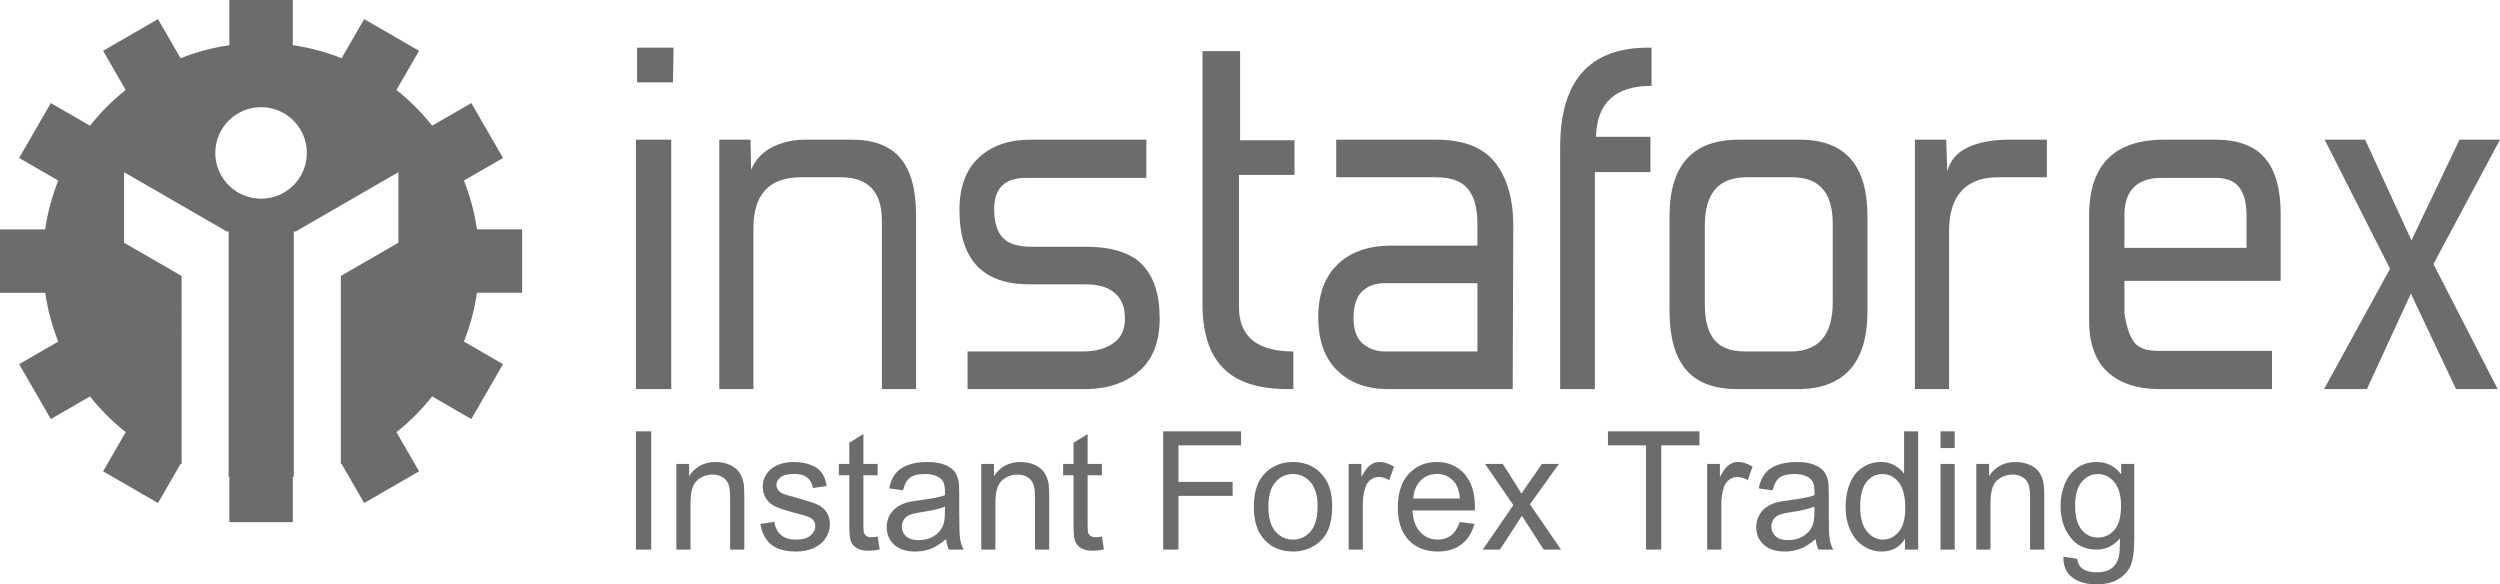
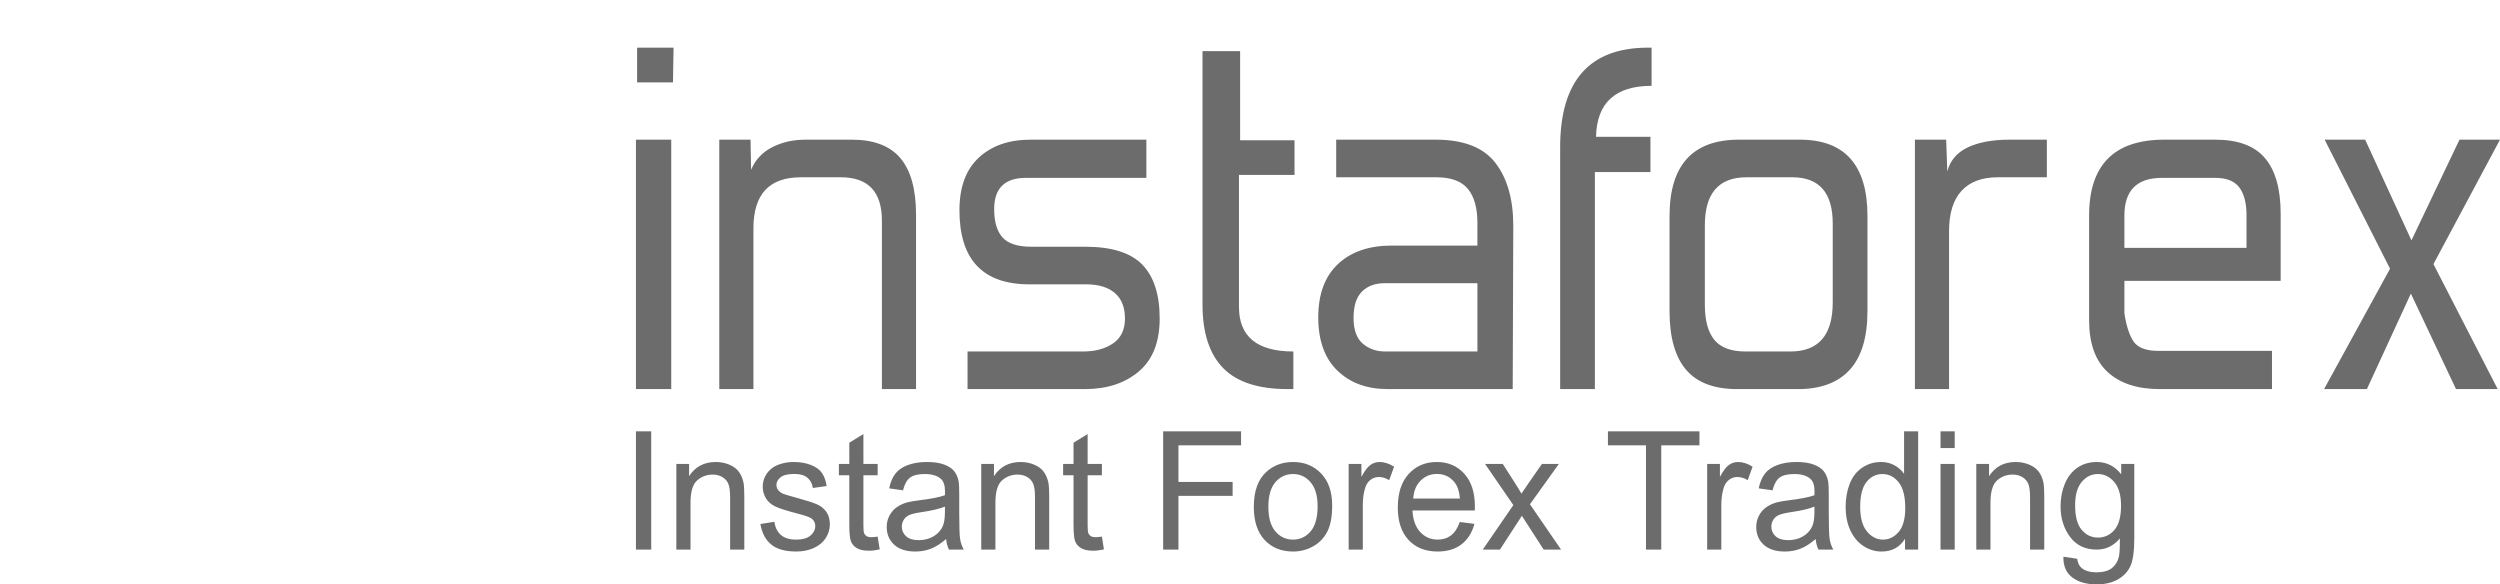
<svg xmlns="http://www.w3.org/2000/svg" viewBox="0 0 495.038 115.713" height="115.713" width="495.038" xml:space="preserve" version="1.1">
  <g transform="matrix(1.25,0,0,-1.25,0,115.713)">
    <g transform="scale(0.1,0.1)">
-       <path style="fill:#6c6c6c;fill-opacity:1;fill-rule:evenodd;stroke:none" d="m 413.578,755.941 c -40.031,0 -72.508,-32.468 -72.508,-72.503 0,-40.043 32.477,-72.512 72.508,-72.512 40.039,0 72.512,32.469 72.512,72.512 0,40.035 -32.473,72.503 -72.512,72.503 z m -50.219,169.789 100.442,0 0,-71.585 c 26.898,-3.915 52.793,-10.922 77.308,-20.665 l 35.77,61.954 86.976,-50.223 -35.808,-62.027 c 20.957,-16.614 39.945,-35.606 56.558,-56.575 l 62.036,35.821 50.218,-86.981 -61.957,-35.773 c 9.743,-24.512 16.735,-50.399 20.657,-77.305 l 71.597,0 0,-100.441 -71.597,0 c -3.922,-26.891 -10.926,-52.782 -20.664,-77.301 l 61.968,-35.774 -50.222,-86.98 -62.055,35.82 C 667.98,276.738 648.988,257.754 628.031,241.141 l 35.832,-62.051 -86.976,-50.223 -35.782,61.973 -1.16,-0.449 -0.004,298.183 91.168,52.633 0,111.746 -162.671,-93.922 -3.043,0 0,-1.758 -0.254,-0.144 0.254,-0.449 0,-386.25 -1.594,-0.254 0,-71.602 -100.442,0 0,71.602 -1.14,0.176 0,386.328 0.258,0.449 -0.258,0.144 0,1.758 -3.043,0 -162.672,93.922 0,-111.746 91.172,-52.633 -0.004,-298.371 -1.621,0.625 -35.774,-61.961 -86.98,50.223 35.824,62.051 c -20.957,16.601 -39.945,35.605 -56.558,56.554 l -62.04,-35.82 -50.227,86.98 61.969,35.774 c -9.746,24.512 -16.738,50.418 -20.66,77.301 l -71.606,0 0,100.441 71.602,0 c 3.918,26.902 10.918,52.793 20.656,77.313 l -61.957,35.765 50.223,86.981 62.028,-35.809 c 16.605,20.957 35.601,39.957 56.558,56.567 l -35.804,62.023 86.976,50.223 35.77,-61.95 c 24.512,9.743 50.41,16.746 77.308,20.661 l 0,71.585" />
-       <path style="fill:#6c6c6c;fill-opacity:1;fill-rule:nonzero;stroke:none" d="m 3960.3,704.457 -105.42,-197.098 101.76,-198.023 -66.02,0 -71.5,151.266 -69.67,-151.266 -67.84,0 104.51,190.684 -103.6,204.437 64.17,0 73.34,-159.516 76.1,159.516 64.17,0 z M 3558.76,584.363 c 0,19.559 -3.81,34.375 -11.46,44.465 -7.64,10.082 -20.32,15.125 -38.05,15.125 l -84.33,0 c -39.73,0 -59.6,-19.863 -59.6,-59.59 l 0,-51.34 193.44,0 0,51.34 z m -49.51,120.094 c 36.06,0 62.35,-9.773 78.85,-29.336 16.5,-19.555 24.75,-48.891 24.75,-88.008 l 0,-106.347 -247.53,0 0,-51.332 c 3.05,-20.176 7.95,-35.149 14.68,-44.922 6.71,-9.785 19.85,-14.668 39.41,-14.668 l 179.69,0 0,-60.508 -177.85,0 c -35.45,0 -62.95,9.012 -82.51,27.043 -19.57,18.023 -29.34,45.379 -29.34,82.047 l 0,165.937 c 0,80.067 39.73,120.094 119.18,120.094 l 80.67,0 0,0 z m -266.77,-59.59 -77.92,0 c -25.06,0 -44.16,-7.183 -57.3,-21.543 -13.14,-14.363 -19.72,-35.601 -19.72,-63.715 l 0,-250.273 -54.08,0 0,395.121 49.5,0 1.83,-50.426 c 4.28,17.121 14.98,29.797 32.09,38.047 17.12,8.254 39.42,12.379 66.92,12.379 l 58.68,0 0,-59.59 z m -475.8,0 c -44,0 -66,-25.359 -66,-76.09 l 0,-125.593 c 0,-25.059 5.04,-43.704 15.12,-55.918 10.08,-12.239 26.43,-18.34 49.05,-18.34 l 71.5,0 c 44.61,0 66.93,25.976 66.93,77.918 l 0,124.679 c 0,48.903 -21.4,73.344 -64.17,73.344 l -72.43,0 0,0 z m 84.34,59.59 c 71.51,0 107.27,-40.332 107.27,-121.016 l 0,-150.347 c 0,-41.563 -9.33,-72.578 -27.97,-93.055 -18.65,-20.469 -45.99,-30.703 -82.04,-30.703 l -96.26,0 c -36.68,0 -63.72,10.234 -81.15,30.703 -17.41,20.477 -26.12,51.492 -26.12,93.055 l 0,150.347 c 0,80.684 36.67,121.016 110.01,121.016 l 96.26,0 0,0 z m -236.52,-51.332 -88.01,0 0,-343.789 -55.01,0 0,383.203 c 0,105.121 46.45,157.684 139.35,157.684 l 5.49,0 0,-60.508 c -57.45,0 -86.78,-26.895 -88,-80.672 l 86.18,0 0,-55.918 z m -274.11,-284.199 0,108.172 -146.68,0 c -15.29,0 -27.36,-4.426 -36.21,-13.293 -8.87,-8.856 -13.3,-22.77 -13.3,-41.715 0,-18.945 4.89,-32.539 14.66,-40.793 9.78,-8.25 21.4,-12.371 34.85,-12.371 l 146.68,0 0,0 z m 55.92,-59.59 -198.02,0 c -33,0 -59.59,9.773 -79.76,29.336 -20.17,19.551 -30.25,47.676 -30.25,84.336 0,36.676 10.39,64.789 31.17,84.351 20.77,19.555 49.19,29.329 85.25,29.329 l 135.69,0 0,35.757 c 0,23.832 -5.04,41.868 -15.13,54.086 -10.09,12.223 -26.74,18.336 -49.97,18.336 l -158.6,0 0,59.59 157.69,0 c 44,0 75.48,-12.223 94.42,-36.668 18.95,-24.453 28.42,-57.762 28.42,-99.93 l -0.91,-258.523 0,0 z m -347.46,0 -9.17,0 c -46.44,0 -80.52,11.152 -102.21,33.457 -21.7,22.312 -32.55,55.77 -32.55,100.391 l 0,401.539 59.59,0 0,-141.184 86.18,0 0,-55 -88.01,0 0,-209.027 c 0,-47.063 28.72,-70.586 86.17,-70.586 l 0,-59.59 z m -516.14,0 0,59.59 183.35,0 c 18.95,0 34.69,4.277 47.22,12.832 12.53,8.555 18.8,21.699 18.8,39.422 0,17.726 -5.35,31.172 -16.05,40.34 -10.7,9.164 -25.82,13.75 -45.38,13.75 l -89.84,0 c -73.95,0 -110.93,39.113 -110.93,117.343 0,36.668 10.24,64.477 30.72,83.426 20.46,18.945 47.82,28.418 82.04,28.418 l 183.35,0 0,-60.504 -190.68,0 c -33.62,0 -50.42,-16.504 -50.42,-49.512 0,-20.164 4.43,-35.14 13.29,-44.914 8.87,-9.781 23.99,-14.668 45.38,-14.668 l 85.26,0 c 42.17,0 72.42,-9.472 90.76,-28.425 18.33,-18.946 27.5,-47.364 27.5,-85.254 0,-37.285 -11,-65.242 -33,-83.887 -22,-18.641 -50.42,-27.957 -85.26,-27.957 l -186.11,0 0,0 z m -342.87,347.449 c 6.73,15.895 17.88,27.809 33.47,35.754 15.58,7.949 33.15,11.918 52.71,11.918 l 73.35,0 c 34.83,0 60.5,-9.773 77,-29.336 16.5,-19.555 24.75,-49.5 24.75,-89.844 l 0,-275.941 -54.08,0 0,266.777 c 0,45.836 -21.7,68.754 -65.1,68.754 l -63.25,0 c -50.12,0 -75.17,-26.894 -75.17,-80.668 l 0,-254.863 -54.09,0 0,395.121 49.5,0 0.91,-47.672 0,0 z m -126.51,-347.449 -55.92,0 0,395.121 55.92,0 0,-395.121 z m 2.75,485.883 -56.84,0 0,55.004 57.76,0 -0.92,-55.004 0,0" />
+       <path style="fill:#6c6c6c;fill-opacity:1;fill-rule:nonzero;stroke:none" d="m 3960.3,704.457 -105.42,-197.098 101.76,-198.023 -66.02,0 -71.5,151.266 -69.67,-151.266 -67.84,0 104.51,190.684 -103.6,204.437 64.17,0 73.34,-159.516 76.1,159.516 64.17,0 z M 3558.76,584.363 c 0,19.559 -3.81,34.375 -11.46,44.465 -7.64,10.082 -20.32,15.125 -38.05,15.125 l -84.33,0 c -39.73,0 -59.6,-19.863 -59.6,-59.59 l 0,-51.34 193.44,0 0,51.34 z m -49.51,120.094 c 36.06,0 62.35,-9.773 78.85,-29.336 16.5,-19.555 24.75,-48.891 24.75,-88.008 l 0,-106.347 -247.53,0 0,-51.332 c 3.05,-20.176 7.95,-35.149 14.68,-44.922 6.71,-9.785 19.85,-14.668 39.41,-14.668 l 179.69,0 0,-60.508 -177.85,0 c -35.45,0 -62.95,9.012 -82.51,27.043 -19.57,18.023 -29.34,45.379 -29.34,82.047 l 0,165.937 c 0,80.067 39.73,120.094 119.18,120.094 l 80.67,0 0,0 z m -266.77,-59.59 -77.92,0 c -25.06,0 -44.16,-7.183 -57.3,-21.543 -13.14,-14.363 -19.72,-35.601 -19.72,-63.715 l 0,-250.273 -54.08,0 0,395.121 49.5,0 1.83,-50.426 c 4.28,17.121 14.98,29.797 32.09,38.047 17.12,8.254 39.42,12.379 66.92,12.379 l 58.68,0 0,-59.59 z m -475.8,0 c -44,0 -66,-25.359 -66,-76.09 l 0,-125.593 c 0,-25.059 5.04,-43.704 15.12,-55.918 10.08,-12.239 26.43,-18.34 49.05,-18.34 l 71.5,0 c 44.61,0 66.93,25.976 66.93,77.918 l 0,124.679 c 0,48.903 -21.4,73.344 -64.17,73.344 l -72.43,0 0,0 z m 84.34,59.59 c 71.51,0 107.27,-40.332 107.27,-121.016 l 0,-150.347 c 0,-41.563 -9.33,-72.578 -27.97,-93.055 -18.65,-20.469 -45.99,-30.703 -82.04,-30.703 l -96.26,0 c -36.68,0 -63.72,10.234 -81.15,30.703 -17.41,20.477 -26.12,51.492 -26.12,93.055 l 0,150.347 c 0,80.684 36.67,121.016 110.01,121.016 l 96.26,0 0,0 z m -236.52,-51.332 -88.01,0 0,-343.789 -55.01,0 0,383.203 c 0,105.121 46.45,157.684 139.35,157.684 l 5.49,0 0,-60.508 c -57.45,0 -86.78,-26.895 -88,-80.672 l 86.18,0 0,-55.918 z m -274.11,-284.199 0,108.172 -146.68,0 c -15.29,0 -27.36,-4.426 -36.21,-13.293 -8.87,-8.856 -13.3,-22.77 -13.3,-41.715 0,-18.945 4.89,-32.539 14.66,-40.793 9.78,-8.25 21.4,-12.371 34.85,-12.371 l 146.68,0 0,0 z m 55.92,-59.59 -198.02,0 c -33,0 -59.59,9.773 -79.76,29.336 -20.17,19.551 -30.25,47.676 -30.25,84.336 0,36.676 10.39,64.789 31.17,84.351 20.77,19.555 49.19,29.329 85.25,29.329 l 135.69,0 0,35.757 c 0,23.832 -5.04,41.868 -15.13,54.086 -10.09,12.223 -26.74,18.336 -49.97,18.336 l -158.6,0 0,59.59 157.69,0 c 44,0 75.48,-12.223 94.42,-36.668 18.95,-24.453 28.42,-57.762 28.42,-99.93 l -0.91,-258.523 0,0 z m -347.46,0 -9.17,0 c -46.44,0 -80.52,11.152 -102.21,33.457 -21.7,22.312 -32.55,55.77 -32.55,100.391 l 0,401.539 59.59,0 0,-141.184 86.18,0 0,-55 -88.01,0 0,-209.027 c 0,-47.063 28.72,-70.586 86.17,-70.586 l 0,-59.59 z m -516.14,0 0,59.59 183.35,0 c 18.95,0 34.69,4.277 47.22,12.832 12.53,8.555 18.8,21.699 18.8,39.422 0,17.726 -5.35,31.172 -16.05,40.34 -10.7,9.164 -25.82,13.75 -45.38,13.75 l -89.84,0 c -73.95,0 -110.93,39.113 -110.93,117.343 0,36.668 10.24,64.477 30.72,83.426 20.46,18.945 47.82,28.418 82.04,28.418 l 183.35,0 0,-60.504 -190.68,0 c -33.62,0 -50.42,-16.504 -50.42,-49.512 0,-20.164 4.43,-35.14 13.29,-44.914 8.87,-9.781 23.99,-14.668 45.38,-14.668 l 85.26,0 c 42.17,0 72.42,-9.472 90.76,-28.425 18.33,-18.946 27.5,-47.364 27.5,-85.254 0,-37.285 -11,-65.242 -33,-83.887 -22,-18.641 -50.42,-27.957 -85.26,-27.957 l -186.11,0 0,0 z m -342.87,347.449 c 6.73,15.895 17.88,27.809 33.47,35.754 15.58,7.949 33.15,11.918 52.71,11.918 l 73.35,0 c 34.83,0 60.5,-9.773 77,-29.336 16.5,-19.555 24.75,-49.5 24.75,-89.844 l 0,-275.941 -54.08,0 0,266.777 c 0,45.836 -21.7,68.754 -65.1,68.754 l -63.25,0 c -50.12,0 -75.17,-26.894 -75.17,-80.668 l 0,-254.863 -54.09,0 0,395.121 49.5,0 0.91,-47.672 0,0 z m -126.51,-347.449 -55.92,0 0,395.121 55.92,0 0,-395.121 m 2.75,485.883 -56.84,0 0,55.004 57.76,0 -0.92,-55.004 0,0" />
      <path style="fill:#6c6c6c;fill-opacity:1;fill-rule:nonzero;stroke:none" d="m 3287.25,125.332 c 0,-17.793 3.45,-30.793 10.39,-38.945 6.91,-8.203 15.55,-12.258 25.93,-12.258 10.31,0 18.96,4.055 25.95,12.18 6.97,8.145 10.47,20.879 10.47,38.281 0,16.609 -3.58,29.129 -10.78,37.547 -7.19,8.41 -15.88,12.636 -26.02,12.636 -9.96,0 -18.44,-4.14 -25.46,-12.468 -6.98,-8.282 -10.48,-20.625 -10.48,-36.973 z m -18.57,-81.504 21.84,-3.312 c 0.9,-6.894 3.46,-11.914 7.59,-15.098 5.58,-4.227 13.2,-6.356 22.82,-6.356 10.44,0 18.44,2.129 24.11,6.356 5.67,4.277 9.46,10.254 11.45,17.883 1.2,4.715 1.71,14.52 1.63,29.531 -9.79,-11.828 -22.02,-17.754 -36.67,-17.754 -18.23,0 -32.32,6.719 -42.29,20.184 -9.97,13.438 -14.99,29.609 -14.99,48.41 0,12.949 2.29,24.902 6.85,35.848 4.61,10.941 11.25,19.394 19.93,25.371 8.69,5.929 18.92,8.945 30.62,8.945 15.63,0 28.54,-6.492 38.68,-19.453 l 0,16.359 20.73,0 0,-117.265 c 0,-21.105 -2.13,-36.105 -6.3,-44.914 C 3370.46,19.754 3363.82,12.781 3354.7,7.676 3345.59,2.578 3334.4,0 3321.06,0 c -15.8,0 -28.57,3.66 -38.28,10.945 -9.75,7.285 -14.44,18.234 -14.1,32.883 l 0,0 z m -137.98,11.25 0,135.664 20.19,0 0,-19.277 c 9.75,14.914 23.8,22.371 42.16,22.371 8.01,0 15.32,-1.484 22.01,-4.402 6.73,-2.969 11.72,-6.805 15.03,-11.602 3.37,-4.758 5.68,-10.422 7.03,-16.965 0.81,-4.265 1.24,-11.726 1.24,-22.371 l 0,-83.418 -22.49,0 0,82.551 c 0,9.324 -0.85,16.344 -2.59,21.012 -1.75,4.629 -4.86,8.332 -9.29,11.086 -4.47,2.781 -9.66,4.179 -15.66,4.179 -9.58,0 -17.81,-3.136 -24.79,-9.336 -6.94,-6.23 -10.4,-18.007 -10.4,-35.41 l 0,-74.082 -22.44,0 0,0 z m -56.69,0 0,135.664 22.49,0 0,-135.664 -22.49,0 0,0 z m 0,160.82 0,26.473 22.49,0 0,-26.473 -22.49,0 0,0 z m -127.24,-93.097 c 0,-17.403 3.57,-30.399 10.73,-38.992 7.15,-8.586 15.59,-12.902 25.34,-12.902 9.79,0 18.14,4.141 25,12.348 6.85,8.191 10.31,20.75 10.31,37.625 0,18.574 -3.5,32.187 -10.48,40.859 -6.98,8.723 -15.59,13.035 -25.85,13.035 -9.96,0 -18.32,-4.179 -25,-12.507 -6.69,-8.332 -10.05,-21.504 -10.05,-39.465 l 0,0 z m 70.99,-67.723 0,17.137 c -8.39,-13.476 -20.73,-20.195 -37.04,-20.195 -10.57,0 -20.29,2.969 -29.13,8.945 -8.87,5.93 -15.73,14.258 -20.62,24.98 -4.85,10.695 -7.28,22.942 -7.28,36.856 0,13.515 2.2,25.812 6.6,36.847 4.42,11.036 11.03,19.493 19.84,25.332 8.82,5.887 18.69,8.856 29.6,8.856 7.97,0 15.08,-1.746 21.3,-5.184 6.26,-3.449 11.32,-7.941 15.24,-13.476 l 0,67.195 22.32,0 0,-187.293 -20.83,0 0,0 z m -143.48,68.106 c -8.17,-3.438 -20.4,-6.321 -36.66,-8.711 -9.25,-1.36 -15.8,-2.883 -19.59,-4.582 -3.84,-1.7 -6.81,-4.188 -8.86,-7.5 -2.09,-3.27 -3.15,-6.895 -3.15,-10.907 0,-6.145 2.3,-11.242 6.82,-15.344 4.51,-4.062 11.16,-6.101 19.88,-6.101 8.65,0 16.36,1.914 23.09,5.801 6.72,3.875 11.7,9.188 14.86,15.906 2.43,5.195 3.61,12.871 3.61,22.981 l 0,8.457 z m 1.88,-51.36 c -8.35,-7.234 -16.35,-12.344 -24.02,-15.351 -7.71,-2.969 -15.97,-4.453 -24.78,-4.453 -14.57,0 -25.72,3.625 -33.56,10.91 -7.8,7.273 -11.72,16.609 -11.72,27.91 0,6.668 1.45,12.734 4.44,18.223 2.93,5.496 6.81,9.89 11.58,13.21 4.82,3.321 10.18,5.84 16.18,7.551 4.39,1.172 11.04,2.344 19.93,3.438 18.15,2.226 31.52,4.843 40.07,7.937 0.09,3.145 0.14,5.149 0.14,5.977 0,9.375 -2.13,16.008 -6.4,19.797 -5.7,5.234 -14.26,7.8 -25.54,7.8 -10.56,0 -18.36,-1.875 -23.43,-5.664 -5.02,-3.796 -8.72,-10.507 -11.15,-20.144 l -21.94,3.094 c 2,9.589 5.29,17.402 9.84,23.293 4.56,5.925 11.2,10.507 19.85,13.679 8.64,3.184 18.65,4.805 30.06,4.805 11.34,0 20.49,-1.395 27.56,-4.102 7.07,-2.742 12.26,-6.148 15.62,-10.293 3.33,-4.14 5.63,-9.324 6.99,-15.652 0.72,-3.926 1.1,-10.988 1.1,-21.191 l 0,-30.657 c 0,-21.406 0.48,-34.929 1.45,-40.554 0.94,-5.664 2.85,-11.125 5.67,-16.309 l -23.47,0 c -2.3,4.758 -3.83,10.332 -4.47,16.746 l 0,0 z m -171.8,-16.746 0,135.664 20.2,0 0,-20.547 c 5.15,9.598 9.92,15.957 14.3,19.016 4.35,3.055 9.16,4.625 14.4,4.625 7.57,0 15.24,-2.488 23.07,-7.41 l -7.74,-21.367 c -5.45,3.347 -10.95,5.007 -16.44,5.007 -4.94,0 -9.33,-1.531 -13.24,-4.539 -3.92,-3.047 -6.69,-7.238 -8.35,-12.597 -2.52,-8.157 -3.76,-17.09 -3.76,-26.817 l 0,-71.035 -22.44,0 0,0 z m -96.93,0 0,165.184 -60.26,0 0,22.109 144.96,0 0,-22.109 -60.5,0 0,-165.184 -24.2,0 0,0 z m -258.54,0 48.43,70.516 -44.81,65.148 28.06,0 20.36,-31.797 c 3.79,-6.054 6.91,-11.113 9.2,-15.215 3.66,5.625 7.02,10.594 10.14,14.961 l 22.31,32.051 26.83,0 -45.78,-63.887 49.28,-71.777 -27.56,0 -27.21,42.168 -7.25,11.375 -34.78,-53.543 -27.22,0 0,0 z m -110.17,80.899 73.97,0 c -0.98,11.375 -3.83,19.961 -8.47,25.632 -7.15,8.852 -16.44,13.301 -27.81,13.301 -10.3,0 -18.99,-3.531 -26.02,-10.605 -7.03,-7.059 -10.9,-16.524 -11.67,-28.328 l 0,0 z m 73.72,-37.208 23.21,-2.922 c -3.66,-13.906 -10.44,-24.676 -20.31,-32.352 -9.92,-7.637 -22.57,-11.477 -37.95,-11.477 -19.38,0 -34.75,6.113 -46.09,18.32 -11.36,12.207 -17.02,29.348 -17.02,51.406 0,22.852 5.74,40.559 17.2,53.164 11.5,12.598 26.36,18.926 44.67,18.926 17.71,0 32.2,-6.191 43.41,-18.535 11.24,-12.34 16.85,-29.746 16.85,-52.117 0,-1.387 -0.04,-3.438 -0.13,-6.133 l -98.79,0 c 0.81,-14.922 4.94,-26.348 12.35,-34.239 7.4,-7.93 16.61,-11.906 27.67,-11.906 8.23,0 15.26,2.227 21.08,6.672 5.84,4.402 10.44,11.465 13.85,21.191 l 0,0 z m -176.01,-43.691 0,135.664 20.19,0 0,-20.547 c 5.15,9.598 9.92,15.957 14.3,19.016 4.35,3.055 9.16,4.625 14.4,4.625 7.58,0 15.24,-2.488 23.08,-7.41 l -7.75,-21.367 c -5.45,3.347 -10.95,5.007 -16.44,5.007 -4.94,0 -9.32,-1.531 -13.25,-4.539 -3.91,-3.047 -6.68,-7.238 -8.34,-12.597 -2.52,-8.157 -3.75,-17.09 -3.75,-26.817 l 0,-71.035 -22.44,0 0,0 z M 2009.26,122.93 c 0,-17.403 3.71,-30.391 11.12,-39.035 7.41,-8.672 16.73,-12.988 27.94,-12.988 11.16,0 20.44,4.355 27.85,13.039 7.36,8.672 11.07,21.934 11.07,39.727 0,16.789 -3.71,29.519 -11.15,38.152 -7.46,8.637 -16.7,12.949 -27.77,12.949 -11.21,0 -20.53,-4.312 -27.94,-12.898 -7.41,-8.594 -11.12,-21.594 -11.12,-38.945 l 0,0 z m -23.07,0 c 0,25.117 6.8,43.738 20.48,55.808 11.36,10.039 25.25,15.098 41.65,15.098 18.23,0 33.13,-6.113 44.67,-18.359 11.59,-12.207 17.34,-29.082 17.34,-50.633 0,-17.481 -2.56,-31.211 -7.67,-41.203 -5.12,-10.039 -12.57,-17.793 -22.31,-23.34 -9.81,-5.527 -20.44,-8.281 -32.03,-8.281 -18.52,0 -33.52,6.066 -44.98,18.273 -11.45,12.168 -17.15,29.695 -17.15,52.637 l 0,0 z m -143.61,-67.852 0,187.293 123.42,0 0,-22.109 -99.19,0 0,-57.996 85.81,0 0,-22.11 -85.81,0 0,-85.078 -24.23,0 0,0 z m -97.05,20.586 3.23,-20.324 c -6.3,-1.355 -11.96,-2.051 -16.94,-2.051 -8.18,0 -14.49,1.309 -19,3.965 -4.48,2.617 -7.62,6.106 -9.46,10.422 -1.83,4.277 -2.76,13.348 -2.76,27.129 l 0,78.054 -16.49,0 0,17.883 16.49,0 0,33.613 22.35,13.79 0,-47.403 22.58,0 0,-17.883 -22.58,0 0,-79.316 c 0,-6.59 0.38,-10.781 1.16,-12.656 0.8,-1.863 2.08,-3.348 3.87,-4.492 1.79,-1.082 4.34,-1.66 7.66,-1.66 2.51,0 5.8,0.312 9.89,0.93 l 0,0 z m -191.13,-20.586 0,135.664 20.18,0 0,-19.277 c 9.75,14.914 23.81,22.371 42.16,22.371 8.01,0 15.33,-1.484 22.02,-4.402 6.73,-2.969 11.71,-6.805 15.03,-11.602 3.37,-4.758 5.67,-10.422 7.04,-16.965 0.8,-4.265 1.23,-11.726 1.23,-22.371 l 0,-83.418 -22.49,0 0,82.551 c 0,9.324 -0.85,16.344 -2.6,21.012 -1.75,4.629 -4.85,8.332 -9.28,11.086 -4.47,2.781 -9.67,4.179 -15.67,4.179 -9.59,0 -17.81,-3.136 -24.79,-9.336 -6.94,-6.23 -10.39,-18.007 -10.39,-35.41 l 0,-74.082 -22.44,0 0,0 z m -57.54,68.106 c -8.18,-3.438 -20.4,-6.321 -36.66,-8.711 -9.25,-1.36 -15.81,-2.883 -19.59,-4.582 -3.84,-1.7 -6.82,-4.188 -8.87,-7.5 -2.08,-3.27 -3.14,-6.895 -3.14,-10.907 0,-6.145 2.29,-11.242 6.81,-15.344 4.51,-4.062 11.16,-6.101 19.89,-6.101 8.65,0 16.35,1.914 23.08,5.801 6.73,3.875 11.71,9.188 14.86,15.906 2.43,5.195 3.62,12.871 3.62,22.981 l 0,8.457 z m 1.88,-51.36 c -8.35,-7.234 -16.36,-12.344 -24.02,-15.351 -7.71,-2.969 -15.97,-4.453 -24.79,-4.453 -14.56,0 -25.72,3.625 -33.55,10.91 -7.8,7.273 -11.72,16.609 -11.72,27.91 0,6.668 1.45,12.734 4.43,18.223 2.94,5.496 6.81,9.89 11.59,13.21 4.81,3.321 10.17,5.84 16.18,7.551 4.39,1.172 11.03,2.344 19.93,3.438 18.14,2.226 31.51,4.843 40.07,7.937 0.09,3.145 0.13,5.149 0.13,5.977 0,9.375 -2.13,16.008 -6.38,19.797 -5.72,5.234 -14.27,7.8 -25.56,7.8 -10.56,0 -18.36,-1.875 -23.42,-5.664 -5.03,-3.796 -8.73,-10.507 -11.16,-20.144 l -21.93,3.094 c 2,9.589 5.28,17.402 9.83,23.293 4.56,5.925 11.21,10.507 19.85,13.679 8.64,3.184 18.66,4.805 30.06,4.805 11.33,0 20.49,-1.395 27.56,-4.102 7.07,-2.742 12.27,-6.148 15.63,-10.293 3.32,-4.14 5.62,-9.324 6.98,-15.652 0.73,-3.926 1.11,-10.988 1.11,-21.191 l 0,-30.657 c 0,-21.406 0.47,-34.929 1.45,-40.554 0.94,-5.664 2.85,-11.125 5.66,-16.309 l -23.47,0 c -2.29,4.758 -3.82,10.332 -4.46,16.746 l 0,0 z m -108.43,3.84 3.24,-20.324 c -6.3,-1.355 -11.97,-2.051 -16.95,-2.051 -8.18,0 -14.48,1.309 -18.99,3.965 -4.47,2.617 -7.63,6.106 -9.46,10.422 -1.83,4.277 -2.76,13.348 -2.76,27.129 l 0,78.054 -16.49,0 0,17.883 16.49,0 0,33.613 22.35,13.79 0,-47.403 22.57,0 0,-17.883 -22.57,0 0,-79.316 c 0,-6.59 0.39,-10.781 1.15,-12.656 0.8,-1.863 2.08,-3.348 3.87,-4.492 1.8,-1.082 4.35,-1.66 7.67,-1.66 2.51,0 5.79,0.312 9.88,0.93 l 0,0 z m -185.76,19.922 22.19,3.582 c 1.23,-9.121 4.72,-16.094 10.43,-20.984 5.67,-4.836 13.63,-7.277 23.89,-7.277 10.31,0 17.97,2.18 22.96,6.457 4.98,4.316 7.49,9.375 7.49,15.125 0,5.234 -2.21,9.289 -6.65,12.297 -3.06,2.051 -10.72,4.629 -22.95,7.762 -16.44,4.277 -27.89,7.941 -34.24,11.074 -6.34,3.106 -11.2,7.422 -14.47,12.91 -3.28,5.5 -4.94,11.555 -4.94,18.184 0,6.066 1.35,11.652 4.08,16.789 2.68,5.195 6.39,9.473 11.03,12.871 3.5,2.617 8.27,4.883 14.27,6.711 6.05,1.832 12.52,2.75 19.42,2.75 10.39,0 19.51,-1.57 27.38,-4.625 7.88,-3.059 13.67,-7.199 17.42,-12.426 3.75,-5.281 6.3,-12.254 7.71,-21.023 l -21.93,-3.098 c -1.03,6.984 -3.92,12.434 -8.69,16.359 -4.77,3.926 -11.54,5.887 -20.27,5.887 -10.31,0 -17.68,-1.746 -22.07,-5.234 -4.42,-3.485 -6.64,-7.586 -6.64,-12.254 0,-3.008 0.94,-5.664 2.77,-8.067 1.84,-2.492 4.69,-4.492 8.6,-6.144 2.26,-0.84 8.86,-2.793 19.85,-5.848 15.89,-4.355 26.96,-7.89 33.21,-10.683 6.31,-2.746 11.25,-6.797 14.83,-12.082 3.58,-5.274 5.37,-11.817 5.37,-19.668 0,-7.676 -2.22,-14.863 -6.56,-21.668 -4.39,-6.758 -10.69,-11.992 -18.91,-15.695 -8.22,-3.711 -17.55,-5.547 -27.94,-5.547 -17.24,0 -30.37,3.672 -39.4,10.996 -9.02,7.324 -14.77,18.184 -17.24,32.57 l 0,0 z m -133.13,-40.508 0,135.664 20.19,0 0,-19.277 c 9.75,14.914 23.81,22.371 42.16,22.371 8.01,0 15.33,-1.484 22.02,-4.402 6.72,-2.969 11.71,-6.805 15.03,-11.602 3.37,-4.758 5.67,-10.422 7.04,-16.965 0.8,-4.265 1.22,-11.726 1.22,-22.371 l 0,-83.418 -22.48,0 0,82.551 c 0,9.324 -0.85,16.344 -2.6,21.012 -1.74,4.629 -4.85,8.332 -9.29,11.086 -4.47,2.781 -9.66,4.179 -15.67,4.179 -9.58,0 -17.8,-3.136 -24.78,-9.336 -6.95,-6.23 -10.4,-18.007 -10.4,-35.41 l 0,-74.082 -22.44,0 0,0 z m -64,0 0,187.293 24.19,0 0,-187.293 -24.19,0 0,0" />
    </g>
  </g>
</svg>